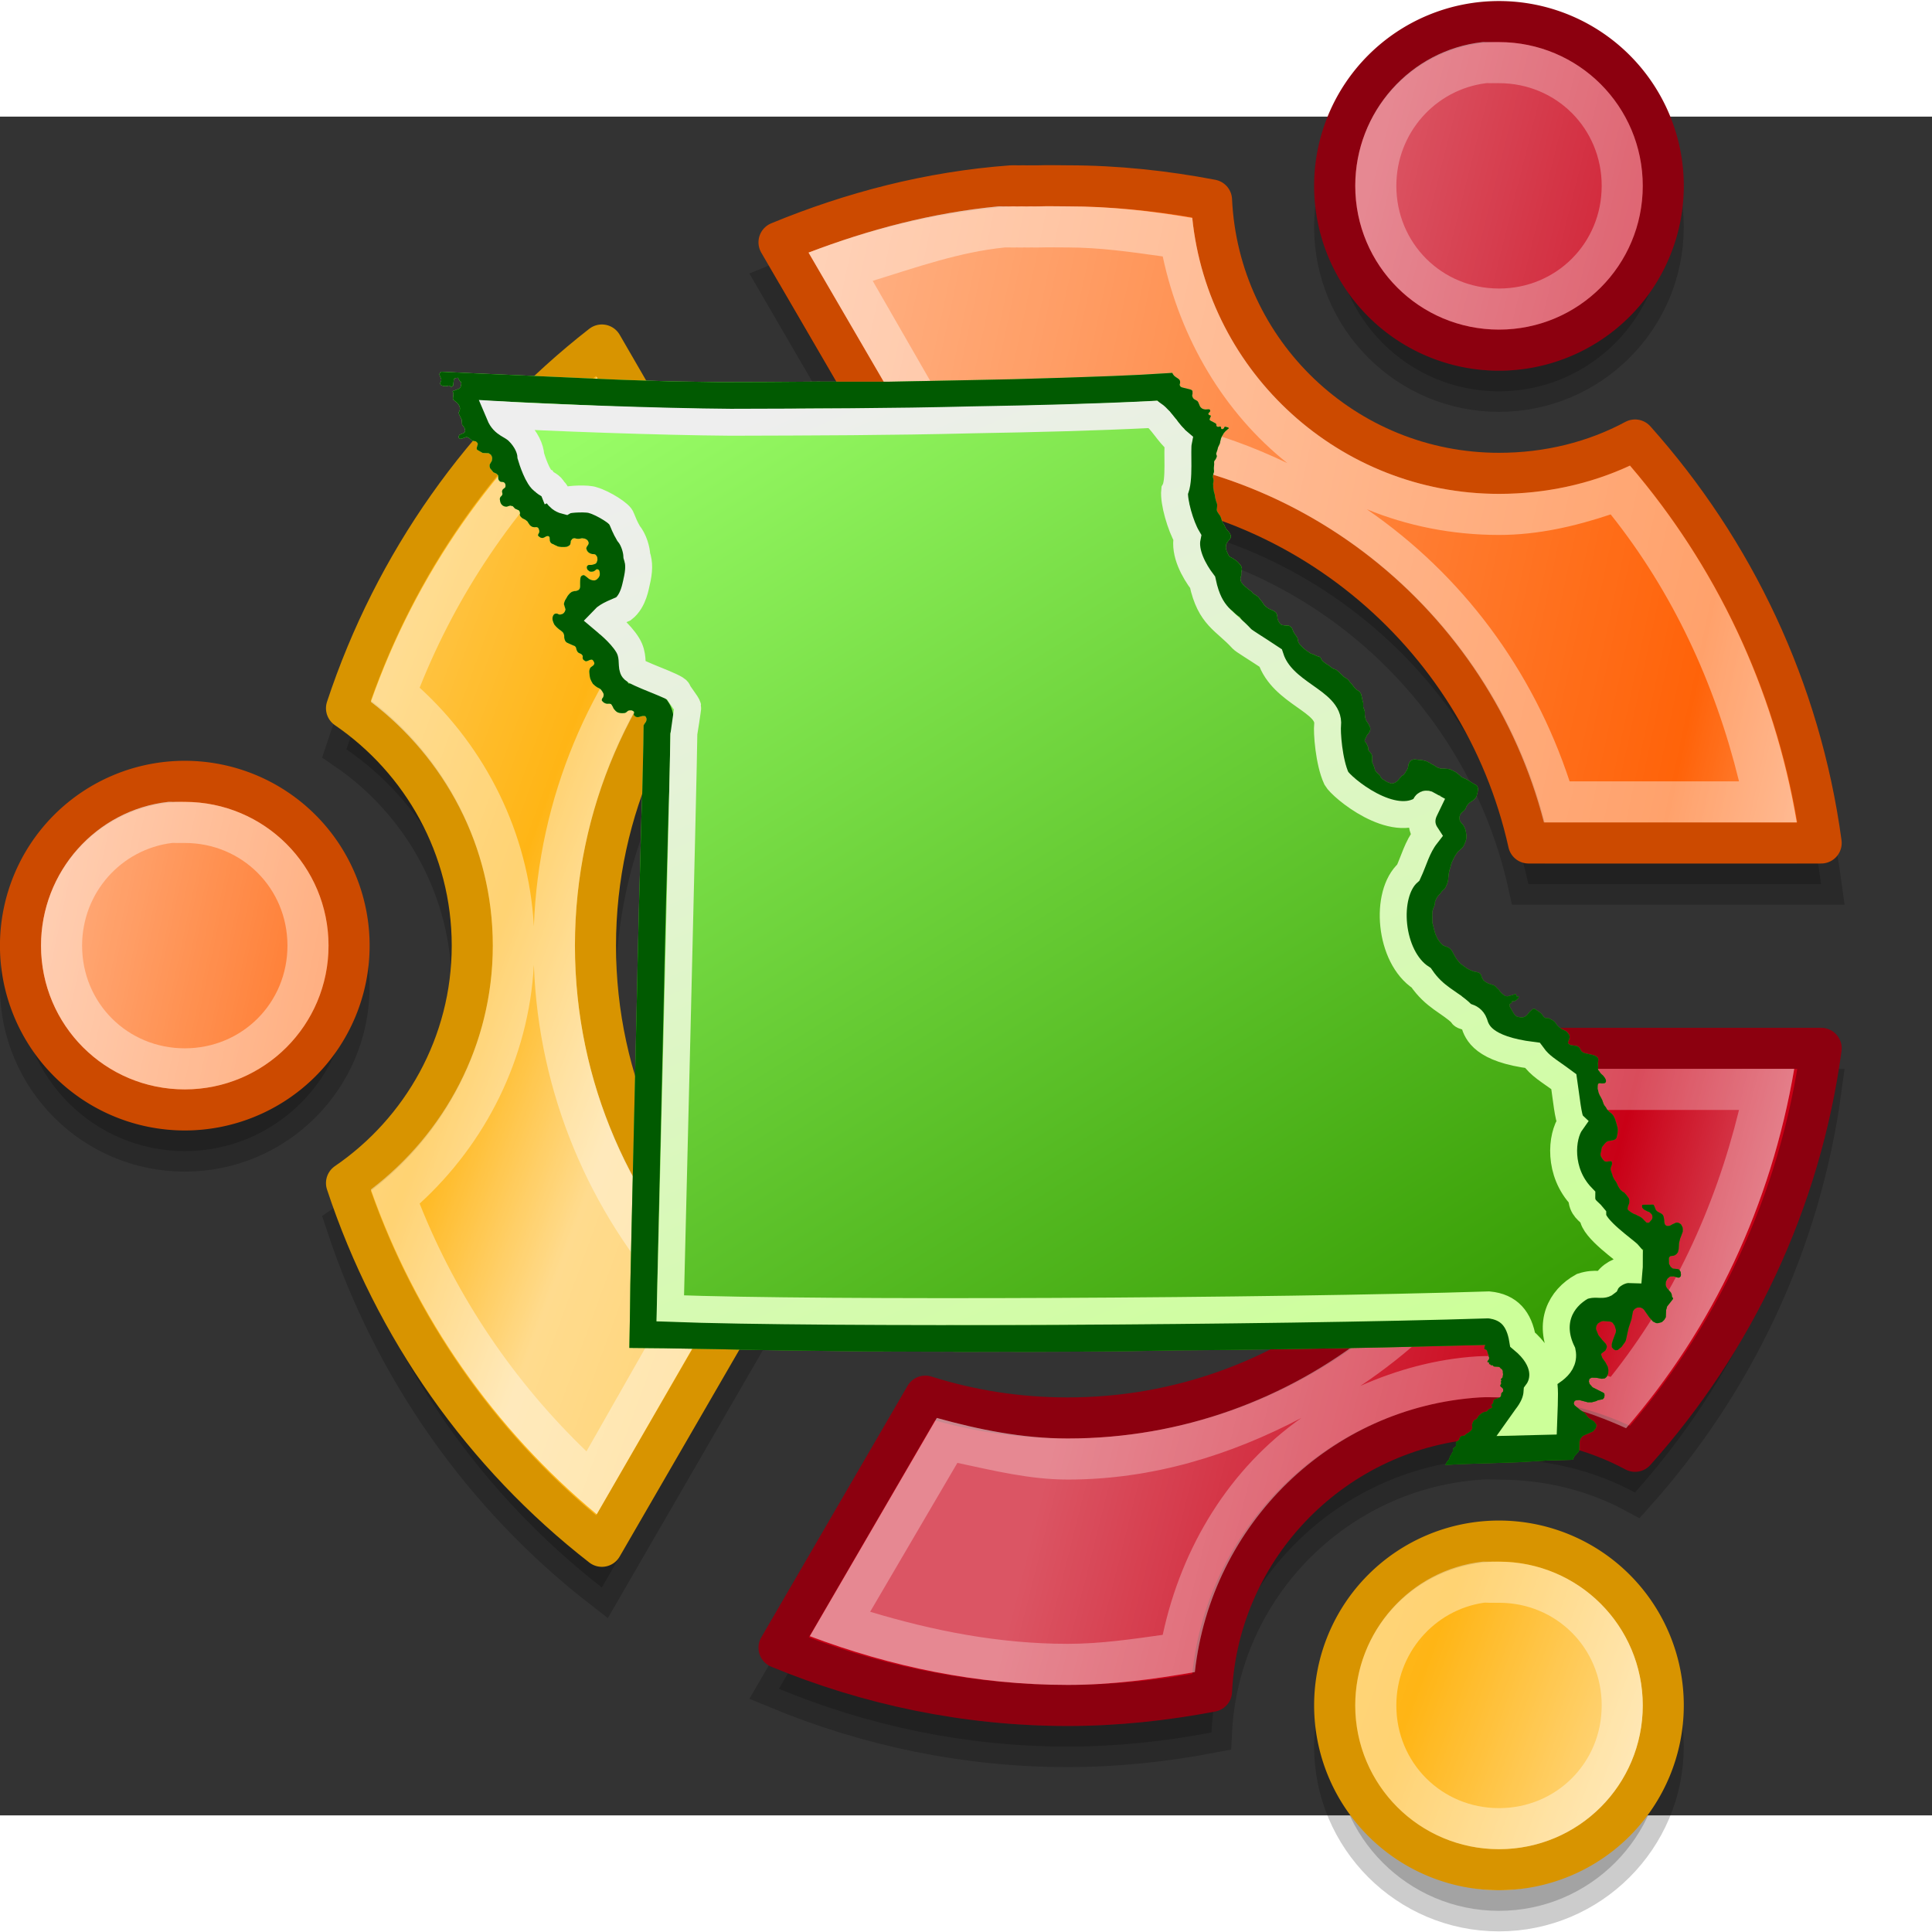
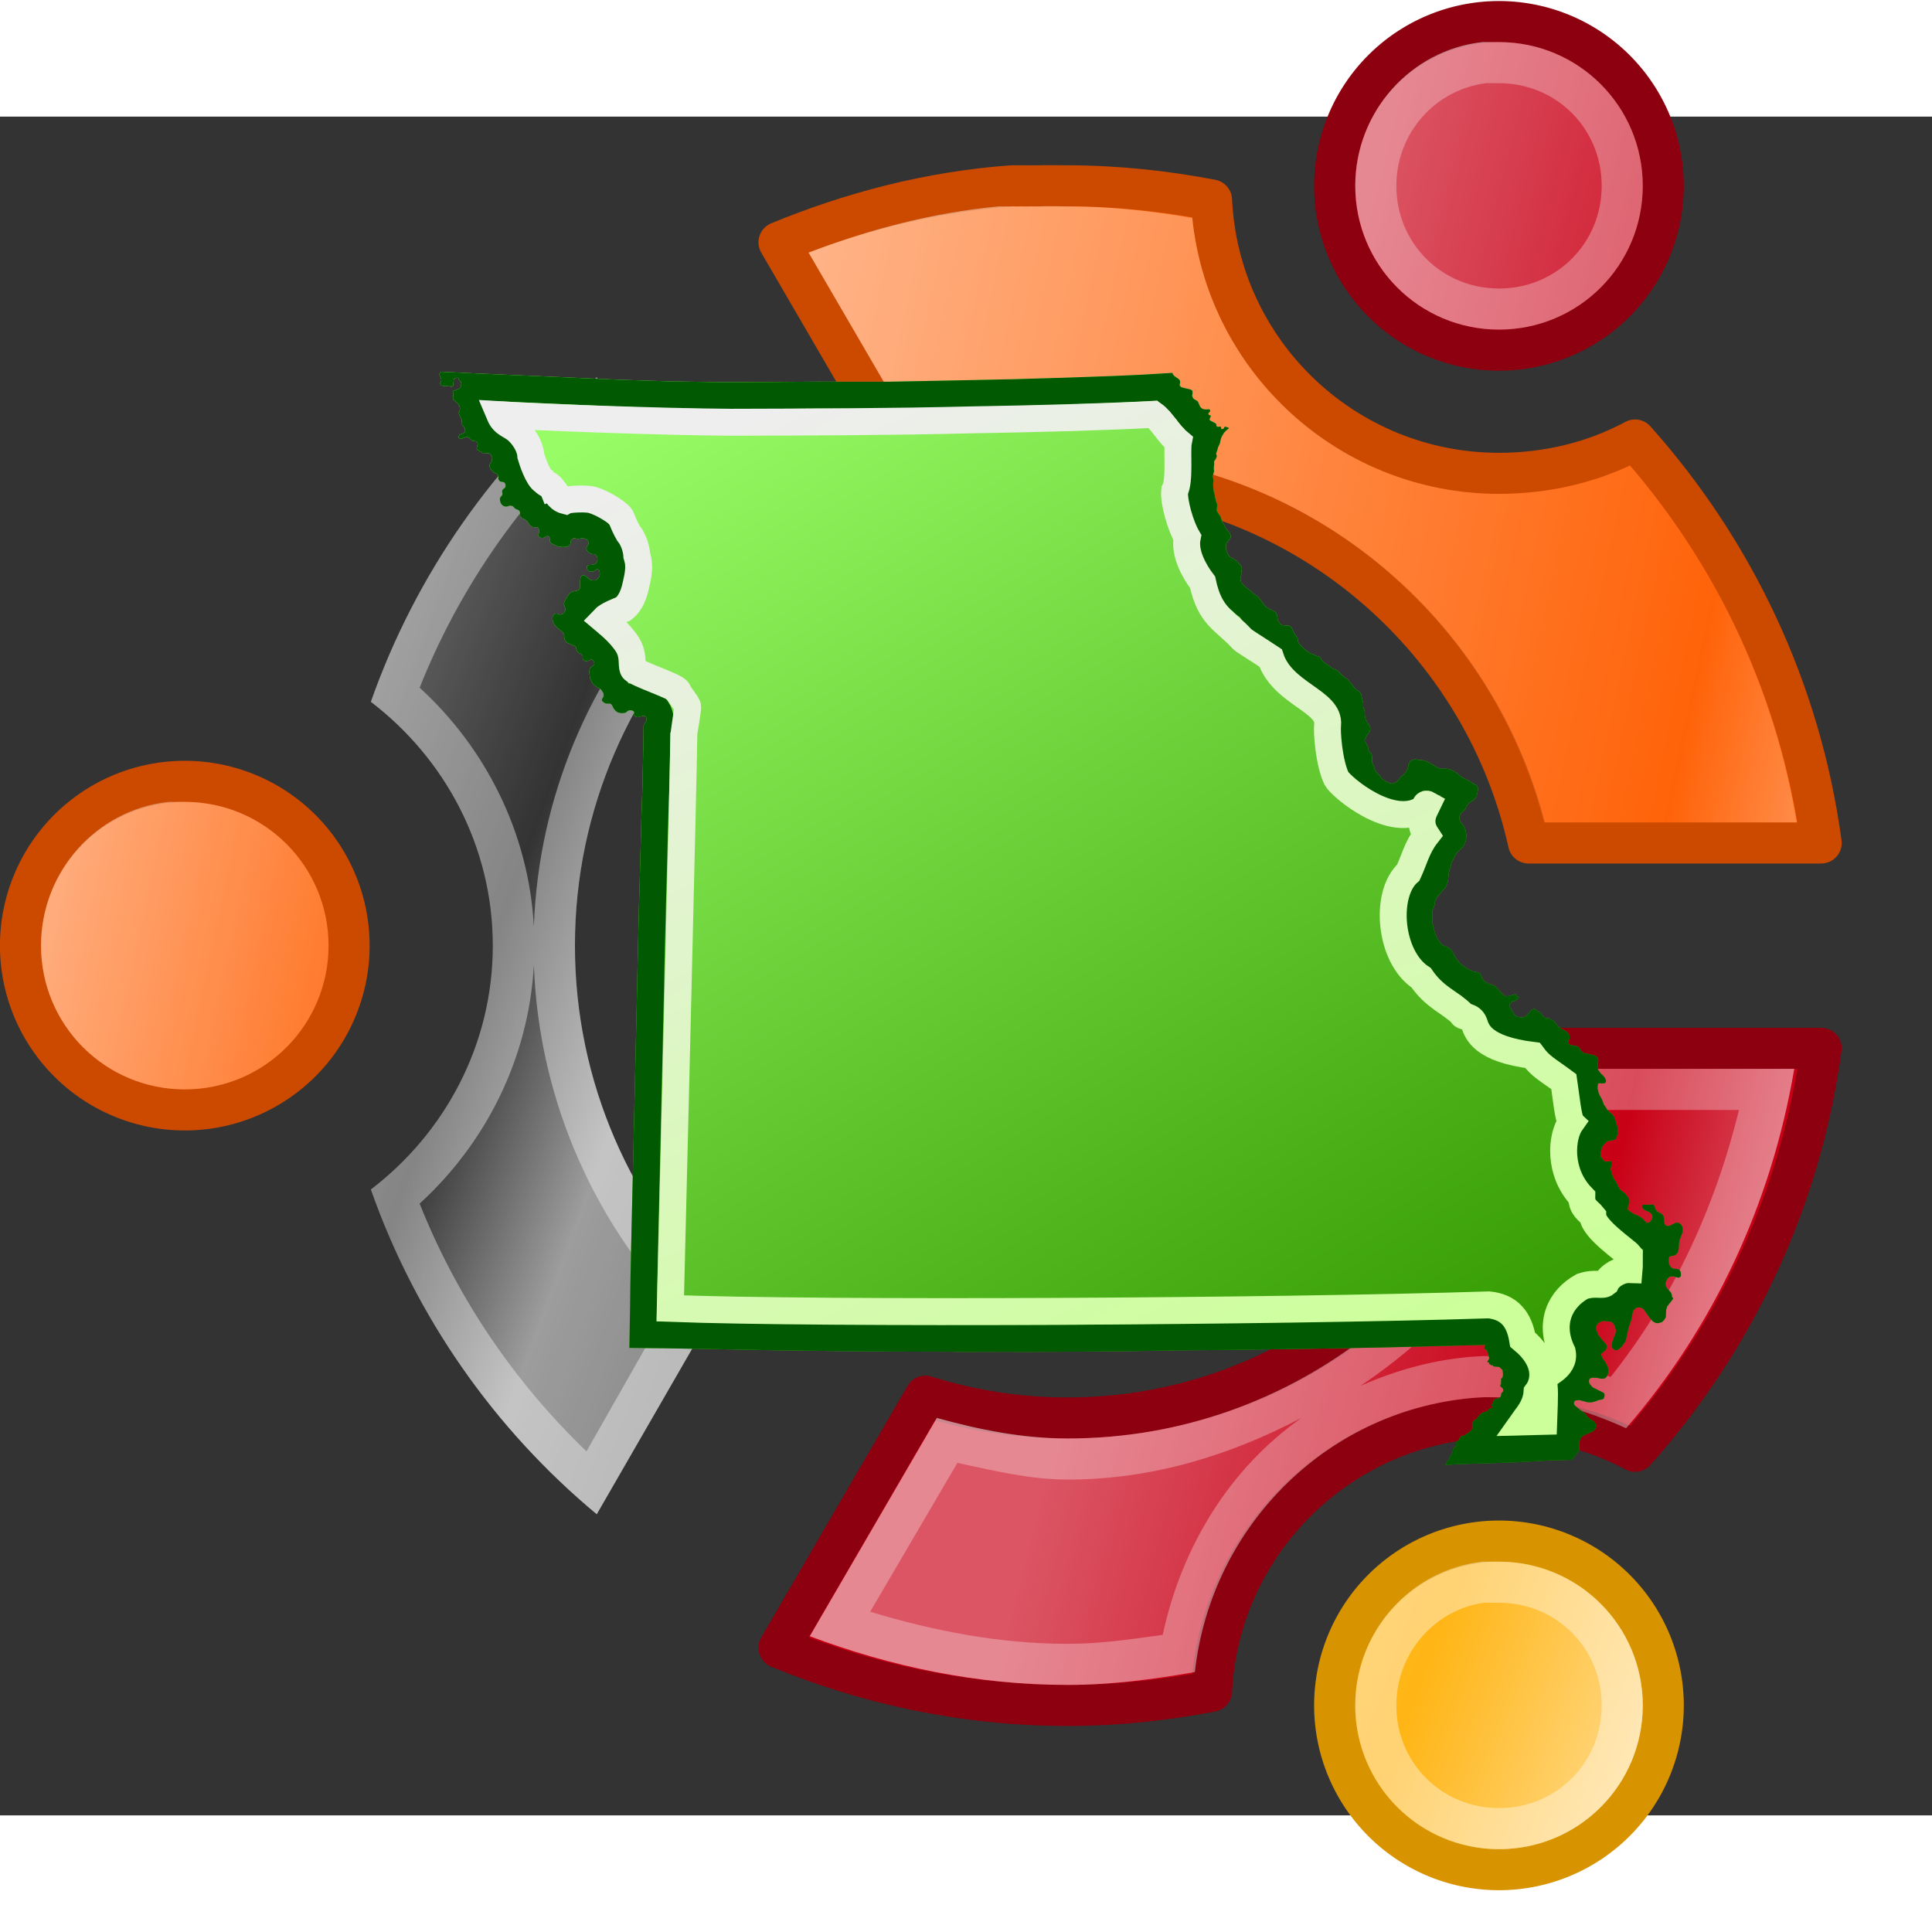
<svg xmlns="http://www.w3.org/2000/svg" xmlns:xlink="http://www.w3.org/1999/xlink" version="1.0" width="48" height="48" viewBox="-25468 -22465 58116 51100" id="svg2">
  <rect x="-25468" y="-22465" width="58116" height="51100" fill="#333333" stroke="none" />
  <defs id="defs129">
    <linearGradient id="linearGradient12037">
      <stop style="stop-color:#ccff99;stop-opacity:1" offset="0" id="stop12039" />
      <stop style="stop-color:#eeeeee;stop-opacity:1" offset="1" id="stop12041" />
    </linearGradient>
    <linearGradient id="linearGradient5217">
      <stop style="stop-color:#339900;stop-opacity:1" offset="0" id="stop5219" />
      <stop style="stop-color:#98fc66;stop-opacity:1" offset="1" id="stop5221" />
    </linearGradient>
    <linearGradient x1="18102.766" y1="29264.049" x2="-13909.733" y2="-22465" id="linearGradient5223" xlink:href="#linearGradient5217" gradientUnits="userSpaceOnUse" />
    <linearGradient x1="17972.898" y1="29264.049" x2="-13909.733" y2="-22465" id="linearGradient11063" xlink:href="#linearGradient5217" gradientUnits="userSpaceOnUse" />
    <linearGradient x1="12108.212" y1="27661.598" x2="-7937.744" y2="-18845.195" id="linearGradient12043" xlink:href="#linearGradient12037" gradientUnits="userSpaceOnUse" />
    <linearGradient x1="17972.898" y1="29264.049" x2="-13909.733" y2="-22465" id="linearGradient2976" xlink:href="#linearGradient5217" gradientUnits="userSpaceOnUse" />
    <linearGradient id="linearGradient2953">
      <stop style="stop-color:#ccff99;stop-opacity:1" offset="0" id="stop2955" />
      <stop style="stop-color:#eeeeee;stop-opacity:1" offset="1" id="stop2957" />
    </linearGradient>
    <linearGradient id="linearGradient2959">
      <stop style="stop-color:#339900;stop-opacity:1" offset="0" id="stop2961" />
      <stop style="stop-color:#98fc66;stop-opacity:1" offset="1" id="stop2963" />
    </linearGradient>
    <linearGradient x1="17972.898" y1="29264.049" x2="-13909.733" y2="-22465" id="linearGradient2965" xlink:href="#linearGradient5217" gradientUnits="userSpaceOnUse" />
    <linearGradient x1="17972.898" y1="29264.049" x2="-13909.733" y2="-22465" id="linearGradient2967" xlink:href="#linearGradient5217" gradientUnits="userSpaceOnUse" />
    <linearGradient x1="12108.212" y1="27661.598" x2="-7937.744" y2="-18845.195" id="linearGradient2969" xlink:href="#linearGradient12037" gradientUnits="userSpaceOnUse" />
    <linearGradient id="linearGradient2336">
      <stop style="stop-color:#ccff99;stop-opacity:1" offset="0" id="stop2338" />
      <stop style="stop-color:#eeeeee;stop-opacity:1" offset="1" id="stop2340" />
    </linearGradient>
    <linearGradient id="linearGradient2330">
      <stop style="stop-color:#339900;stop-opacity:1" offset="0" id="stop2332" />
      <stop style="stop-color:#98fc66;stop-opacity:1" offset="1" id="stop2334" />
    </linearGradient>
    <linearGradient x1="17972.898" y1="29264.049" x2="-13909.733" y2="-22465" id="linearGradient2328" xlink:href="#linearGradient5217" gradientUnits="userSpaceOnUse" />
    <linearGradient x1="17972.898" y1="29264.049" x2="-13909.733" y2="-22465" id="linearGradient2326" xlink:href="#linearGradient5217" gradientUnits="userSpaceOnUse" />
    <linearGradient x1="12108.212" y1="27661.598" x2="-7937.744" y2="-18845.195" id="linearGradient2324" xlink:href="#linearGradient12037" gradientUnits="userSpaceOnUse" />
    <linearGradient x1="31.785" y1="14.883" x2="76.799" y2="26.226" id="linearGradient2229" xlink:href="#linearGradient1334" gradientUnits="userSpaceOnUse" />
    <linearGradient x1="1.045" y1="22.383" x2="45.431" y2="31.877" id="linearGradient2227" xlink:href="#linearGradient1334" gradientUnits="userSpaceOnUse" />
    <linearGradient x1="3.52" y1="16.549" x2="45.431" y2="31.877" id="linearGradient1340" xlink:href="#linearGradient1334" gradientUnits="userSpaceOnUse" />
    <linearGradient id="linearGradient1334">
      <stop style="stop-color:#ffffff;stop-opacity:1" offset="0" id="stop1336" />
      <stop style="stop-color:#ffffff;stop-opacity:0" offset="0.25" id="stop1346" />
      <stop style="stop-color:#ffffff;stop-opacity:1" offset="0.345" id="stop1342" />
      <stop style="stop-color:#ffffff;stop-opacity:0" offset="0.863" id="stop1344" />
      <stop style="stop-color:#ffffff;stop-opacity:1" offset="1" id="stop1338" />
    </linearGradient>
    <linearGradient x1="17972.898" y1="29264.049" x2="-13909.733" y2="-22465" id="linearGradient2500" xlink:href="#linearGradient5217" gradientUnits="userSpaceOnUse" />
    <linearGradient x1="12108.212" y1="27661.598" x2="-7937.744" y2="-18845.195" id="linearGradient2502" xlink:href="#linearGradient12037" gradientUnits="userSpaceOnUse" />
  </defs>
  <clipPath id="state_clip_path">
    <g id="state_outline">
      <path d="M 11434,-19825 L 11377,-19778 L 11319,-19726 L 11274,-19689 L 11234,-19642 L 11200,-19606 L 11168,-19551 L 11147,-19513 L 11112,-19460 L 11079,-19390 L 11056,-19324 L 11041,-19263 L 11031,-19218 L 11015,-19137 L 11000,-19092 L 10975,-19036 L 10955,-18998 L 10939,-18966 L 10922,-18926 L 10908,-18870 L 10890,-18799 L 10870,-18744 L 10868,-18739 L 10853,-18692 L 10838,-18643 L 10841,-18601 L 10853,-18573 L 10864,-18537 L 10864,-18507 L 10859,-18477 L 10838,-18437 L 10818,-18386 L 10808,-18371 L 10779,-18332 L 10754,-18300 L 10739,-18255 L 10741,-18219 L 10742,-18169 L 10742,-18119 L 10737,-18074 L 10732,-18028 L 10727,-17973 L 10727,-17908 L 10733,-17872 L 10733,-17842 L 10735,-17811 L 10733,-17782 L 10723,-17746 L 10708,-17711 L 10703,-17661 L 10686,-17613 L 10682,-17570 L 10689,-17517 L 10703,-17459 L 10714,-17414 L 10715,-17362 L 10709,-17313 L 10699,-17261 L 10694,-17223 L 10699,-17162 L 10699,-17117 L 10700,-17051 L 10715,-16966 L 10734,-16844 L 10767,-16740 L 10782,-16639 L 10804,-16523 L 10837,-16404 L 10863,-16334 L 10877,-16287 L 10882,-16231 L 10882,-16186 L 10877,-16138 L 10874,-16083 L 10867,-16045 L 10867,-16000 L 10873,-15962 L 10883,-15939 L 10901,-15907 L 10955,-15824 L 11027,-15724 L 11058,-15648 L 11084,-15573 L 11110,-15478 L 11141,-15407 L 11187,-15348 L 11226,-15279 L 11253,-15214 L 11290,-15140 L 11352,-15060 L 11364,-15048 L 11450,-14950 L 11486,-14889 L 11508,-14840 L 11520,-14790 L 11521,-14750 L 11518,-14715 L 11493,-14669 L 11469,-14633 L 11441,-14602 L 11415,-14567 L 11379,-14527 L 11376,-14523 L 11339,-14476 L 11308,-14411 L 11298,-14355 L 11293,-14300 L 11288,-14229 L 11299,-14179 L 11309,-14129 L 11340,-14048 L 11375,-13974 L 11407,-13902 L 11449,-13842 L 11485,-13812 L 11532,-13785 L 11603,-13751 L 11680,-13697 L 11729,-13664 L 11787,-13626 L 11850,-13567 L 11932,-13476 L 11974,-13431 L 12004,-13376 L 12023,-13332 L 12035,-13282 L 12037,-13227 L 12030,-13180 L 12015,-13130 L 12010,-13089 L 12008,-13054 L 12009,-13009 L 12010,-12974 L 12009,-12959 L 12006,-12933 L 11993,-12898 L 11979,-12857 L 11970,-12806 L 11975,-12762 L 11981,-12717 L 11995,-12668 L 12007,-12621 L 12045,-12582 L 12093,-12518 L 12145,-12470 L 12192,-12420 L 12242,-12383 L 12274,-12355 L 12332,-12305 L 12405,-12252 L 12475,-12200 L 12506,-12170 L 12516,-12160 L 12538,-12126 L 12567,-12095 L 12605,-12069 L 12654,-12044 L 12717,-12001 L 12798,-11944 L 12834,-11899 L 12868,-11853 L 12904,-11801 L 12936,-11767 L 12973,-11723 L 12999,-11683 L 13027,-11639 L 13056,-11598 L 13087,-11556 L 13133,-11508 L 13179,-11468 L 13227,-11436 L 13282,-11396 L 13329,-11373 L 13371,-11354 L 13418,-11336 L 13472,-11313 L 13529,-11283 L 13565,-11258 L 13600,-11234 L 13616,-11221 L 13628,-11212 L 13647,-11177 L 13668,-11137 L 13683,-11088 L 13690,-11038 L 13697,-10998 L 13699,-10946 L 13705,-10922 L 13715,-10896 L 13735,-10825 L 13778,-10749 L 13818,-10700 L 13869,-10650 L 13926,-10623 L 14013,-10611 L 14018,-10610 L 14147,-10600 L 14218,-10601 L 14280,-10571 L 14331,-10531 L 14377,-10482 L 14394,-10443 L 14445,-10315 L 14496,-10224 L 14548,-10151 L 14589,-10094 L 14624,-10043 L 14641,-10003 L 14651,-9953 L 14657,-9898 L 14666,-9858 L 14683,-9813 L 14705,-9774 L 14732,-9734 L 14785,-9682 L 14842,-9617 L 14908,-9549 L 15012,-9466 L 15089,-9401 L 15144,-9375 L 15192,-9336 L 15245,-9304 L 15284,-9286 L 15328,-9272 L 15365,-9263 L 15391,-9249 L 15428,-9231 L 15474,-9211 L 15510,-9191 L 15542,-9178 L 15603,-9156 L 15649,-9147 L 15688,-9123 L 15716,-9102 L 15731,-9071 L 15742,-9044 L 15747,-9031 L 15767,-8996 L 15791,-8970 L 15823,-8936 L 15870,-8893 L 15952,-8831 L 16009,-8791 L 16062,-8765 L 16128,-8715 L 16181,-8672 L 16230,-8636 L 16292,-8595 L 16333,-8576 L 16375,-8562 L 16379,-8561 L 16416,-8549 L 16456,-8526 L 16481,-8504 L 16533,-8461 L 16569,-8429 L 16601,-8404 L 16649,-8356 L 16691,-8317 L 16729,-8278 L 16782,-8225 L 16832,-8185 L 16866,-8167 L 16897,-8148 L 16929,-8125 L 16986,-8085 L 16998,-8071 L 17030,-8037 L 17084,-7964 L 17156,-7884 L 17207,-7821 L 17232,-7787 L 17250,-7763 L 17305,-7694 L 17357,-7635 L 17388,-7614 L 17404,-7602 L 17439,-7578 L 17495,-7543 L 17531,-7513 L 17557,-7493 L 17578,-7453 L 17609,-7398 L 17624,-7348 L 17630,-7307 L 17648,-7243 L 17658,-7187 L 17661,-7172 L 17667,-7148 L 17674,-7097 L 17691,-7053 L 17703,-7008 L 17713,-6960 L 17708,-6905 L 17708,-6852 L 17710,-6797 L 17722,-6752 L 17744,-6702 L 17761,-6657 L 17775,-6606 L 17786,-6552 L 17781,-6483 L 17786,-6417 L 17792,-6347 L 17807,-6286 L 17823,-6221 L 17840,-6177 L 17878,-6113 L 17911,-6065 L 17942,-6020 L 17973,-5965 L 17998,-5910 L 18026,-5861 L 18035,-5819 L 18038,-5791 L 18040,-5741 L 18025,-5693 L 18008,-5644 L 17984,-5603 L 17954,-5561 L 17928,-5527 L 17895,-5494 L 17881,-5468 L 17866,-5432 L 17842,-5386 L 17814,-5325 L 17795,-5280 L 17780,-5250 L 17775,-5209 L 17791,-5174 L 17820,-5139 L 17842,-5109 L 17864,-5075 L 17880,-5040 L 17920,-4951 L 17940,-4903 L 17945,-4853 L 17946,-4812 L 17951,-4777 L 17973,-4736 L 18008,-4702 L 18037,-4673 L 18053,-4648 L 18085,-4612 L 18114,-4545 L 18126,-4490 L 18126,-4431 L 18127,-4360 L 18123,-4278 L 18132,-4229 L 18132,-4189 L 18168,-4124 L 18194,-4058 L 18215,-3999 L 18232,-3950 L 18246,-3898 L 18257,-3852 L 18284,-3805 L 18303,-3772 L 18332,-3747 L 18349,-3722 L 18385,-3693 L 18417,-3664 L 18451,-3636 L 18470,-3610 L 18493,-3587 L 18509,-3546 L 18524,-3516 L 18563,-3463 L 18602,-3426 L 18663,-3391 L 18725,-3351 L 18815,-3295 L 18884,-3266 L 18935,-3249 L 18992,-3226 L 19038,-3216 L 19095,-3227 L 19155,-3242 L 19207,-3262 L 19264,-3303 L 19301,-3332 L 19341,-3374 L 19386,-3424 L 19427,-3475 L 19479,-3530 L 19518,-3577 L 19570,-3606 L 19606,-3631 L 19628,-3661 L 19677,-3723 L 19703,-3778 L 19754,-3853 L 19793,-3929 L 19807,-3980 L 19810,-4020 L 19819,-4071 L 19830,-4126 L 19847,-4157 L 19849,-4162 L 19876,-4211 L 19907,-4262 L 19945,-4292 L 19990,-4318 L 20035,-4333 L 20081,-4344 L 20096,-4348 L 20121,-4345 L 20142,-4343 L 20189,-4340 L 20230,-4332 L 20281,-4324 L 20353,-4319 L 20447,-4314 L 20517,-4299 L 20584,-4280 L 20661,-4260 L 20732,-4224 L 20815,-4185 L 20884,-4138 L 20995,-4080 L 21067,-4034 L 21128,-3995 L 21183,-3962 L 21257,-3940 L 21319,-3918 L 21380,-3909 L 21431,-3911 L 21472,-3912 L 21477,-3912 L 21539,-3910 L 21585,-3906 L 21590,-3906 L 21657,-3902 L 21729,-3891 L 21776,-3878 L 21833,-3849 L 21878,-3832 L 21929,-3802 L 22037,-3746 L 22101,-3698 L 22164,-3645 L 22217,-3602 L 22263,-3562 L 22304,-3522 L 22365,-3490 L 22407,-3472 L 22448,-3452 L 22500,-3430 L 22546,-3407 L 22597,-3377 L 22657,-3345 L 22762,-3277 L 22851,-3221 L 22942,-3167 L 22988,-3145 L 23024,-3117 L 23045,-3077 L 23065,-3027 L 23076,-2977 L 23072,-2926 L 23066,-2871 L 23051,-2795 L 23030,-2725 L 23020,-2669 L 23000,-2619 L 22997,-2612 L 22976,-2572 L 22972,-2565 L 22933,-2518 L 22844,-2430 L 22770,-2386 L 22713,-2345 L 22673,-2321 L 22642,-2290 L 22614,-2260 L 22592,-2234 L 22584,-2224 L 22581,-2219 L 22560,-2188 L 22530,-2144 L 22514,-2104 L 22499,-2063 L 22484,-2028 L 22453,-1988 L 22424,-1957 L 22399,-1936 L 22365,-1904 L 22340,-1883 L 22305,-1851 L 22279,-1821 L 22259,-1790 L 22233,-1740 L 22213,-1680 L 22208,-1614 L 22213,-1554 L 22219,-1503 L 22250,-1438 L 22276,-1398 L 22307,-1358 L 22339,-1324 L 22382,-1275 L 22415,-1222 L 22453,-1147 L 22482,-1067 L 22499,-1003 L 22502,-988 L 22513,-916 L 22531,-827 L 22529,-737 L 22529,-674 L 22519,-609 L 22505,-560 L 22486,-494 L 22458,-432 L 22423,-342 L 22372,-258 L 22317,-196 L 22208,-99 L 22143,-43 L 22106,2 L 22075,50 L 22046,89 L 21997,168 L 21958,240 L 21932,289 L 21907,350 L 21858,446 L 21857,451 L 21834,516 L 21815,572 L 21812,583 L 21800,632 L 21771,740 L 21743,822 L 21730,888 L 21716,943 L 21704,1024 L 21696,1105 L 21688,1176 L 21674,1312 L 21649,1413 L 21623,1488 L 21584,1572 L 21551,1649 L 21497,1716 L 21455,1756 L 21412,1790 L 21373,1837 L 21312,1922 L 21250,1982 L 21206,2034 L 21169,2084 L 21142,2132 L 21108,2193 L 21085,2255 L 21061,2311 L 21062,2366 L 21052,2421 L 21037,2482 L 21021,2532 L 20996,2588 L 20976,2643 L 20955,2704 L 20943,2753 L 20935,2809 L 20937,2859 L 20934,2929 L 20936,2980 L 20938,3045 L 20938,3191 L 20942,3302 L 20971,3401 L 20990,3476 L 21008,3556 L 21026,3626 L 21046,3695 L 21066,3770 L 21102,3870 L 21140,3944 L 21164,4006 L 21206,4073 L 21242,4127 L 21278,4172 L 21313,4215 L 21351,4264 L 21415,4327 L 21448,4352 L 21493,4370 L 21530,4389 L 21586,4407 L 21638,4427 L 21696,4454 L 21754,4492 L 21797,4532 L 21840,4584 L 21872,4634 L 21905,4697 L 21941,4763 L 22009,4881 L 22061,4966 L 22071,4983 L 22075,4988 L 22158,5099 L 22241,5190 L 22302,5239 L 22384,5299 L 22465,5359 L 22472,5364 L 22583,5439 L 22672,5484 L 22739,5514 L 22821,5549 L 22883,5569 L 22999,5591 L 23062,5609 L 23119,5633 L 23166,5656 L 23203,5705 L 23227,5754 L 23242,5809 L 23258,5854 L 23288,5913 L 23331,5982 L 23395,6035 L 23489,6095 L 23594,6144 L 23677,6166 L 23772,6199 L 23833,6221 L 23880,6260 L 23916,6294 L 23960,6343 L 23987,6367 L 24034,6410 L 24070,6450 L 24099,6499 L 24142,6548 L 24211,6616 L 24263,6651 L 24317,6695 L 24354,6717 L 24463,6728 L 24709,6661 L 24834,6609 L 24883,6736 L 24973,6726 L 24974,6793 L 24901,6877 L 24787,6952 L 24668,6951 L 24650,7027 L 24544,7101 L 24557,7210 L 24668,7398 L 24684,7428 L 24730,7504 L 24782,7589 L 24837,7641 L 24891,7675 L 24972,7694 L 25064,7714 L 25133,7716 L 25219,7698 L 25270,7676 L 25336,7632 L 25382,7587 L 25423,7536 L 25464,7486 L 25504,7435 L 25553,7400 L 25586,7369 L 25627,7334 L 25653,7320 L 25684,7313 L 25720,7313 L 25761,7338 L 25798,7366 L 25908,7442 L 25976,7485 L 26008,7514 L 26043,7548 L 26064,7574 L 26067,7578 L 26105,7634 L 26127,7666 L 26157,7699 L 26182,7724 L 26208,7739 L 26247,7743 L 26280,7744 L 26340,7744 L 26398,7763 L 26465,7795 L 26511,7823 L 26547,7838 L 26585,7862 L 26633,7900 L 26681,7948 L 26727,8019 L 26788,8096 L 26876,8179 L 26947,8232 L 27031,8279 L 27088,8307 L 27174,8349 L 27193,8362 L 27210,8374 L 27257,8422 L 27300,8481 L 27338,8540 L 27355,8585 L 27355,8635 L 27350,8685 L 27329,8746 L 27304,8806 L 27287,8854 L 27278,8895 L 27295,8934 L 27320,8962 L 27361,8987 L 27402,9009 L 27406,9010 L 27443,9017 L 27483,9018 L 27556,9030 L 27622,9039 L 27684,9051 L 27736,9076 L 27773,9099 L 27808,9126 L 27833,9166 L 27865,9211 L 27881,9256 L 27893,9281 L 27924,9310 L 27958,9336 L 27962,9338 L 28003,9362 L 28076,9390 L 28164,9407 L 28252,9429 L 28363,9451 L 28449,9473 L 28522,9494 L 28526,9496 L 28589,9528 L 28630,9560 L 28674,9606 L 28691,9641 L 28697,9680 L 28699,9721 L 28689,9751 L 28686,9787 L 28677,9877 L 28682,9933 L 28682,9973 L 28687,10038 L 28688,10079 L 28683,10109 L 28683,10134 L 28688,10164 L 28708,10194 L 28726,10213 L 28742,10233 L 28753,10253 L 28786,10300 L 28839,10360 L 28914,10425 L 28971,10495 L 29012,10555 L 29038,10606 L 29055,10655 L 29056,10700 L 29047,10736 L 29018,10772 L 28987,10787 L 28951,10792 L 28905,10797 L 28849,10798 L 28772,10786 L 28731,10792 L 28726,10794 L 28701,10808 L 28685,10828 L 28674,10864 L 28668,10905 L 28666,10975 L 28666,10981 L 28665,11060 L 28686,11116 L 28706,11221 L 28753,11337 L 28805,11429 L 28835,11487 L 28877,11567 L 28902,11638 L 28927,11707 L 28950,11771 L 28995,11849 L 29044,11906 L 29083,11974 L 29118,12032 L 29171,12081 L 29225,12139 L 29309,12202 L 29357,12251 L 29397,12300 L 29427,12354 L 29479,12461 L 29505,12551 L 29541,12662 L 29567,12767 L 29594,12852 L 29601,12902 L 29608,12972 L 29604,13034 L 29597,13098 L 29589,13169 L 29576,13230 L 29554,13326 L 29533,13371 L 29492,13407 L 29451,13432 L 29379,13453 L 29297,13468 L 29215,13484 L 29154,13494 L 29118,13514 L 29109,13514 L 29082,13529 L 29049,13561 L 29005,13605 L 28975,13644 L 28945,13675 L 28916,13717 L 28867,13777 L 28857,13827 L 28844,13885 L 28831,13956 L 28817,14019 L 28800,14083 L 28802,14133 L 28809,14184 L 28831,14233 L 28864,14285 L 28889,14326 L 28941,14391 L 28987,14434 L 29023,14448 L 29075,14456 L 29121,14455 L 29162,14445 L 29213,14441 L 29228,14440 L 29284,14434 L 29290,14437 L 29316,14453 L 29331,14480 L 29339,14527 L 29336,14578 L 29321,14621 L 29306,14666 L 29291,14706 L 29275,14756 L 29271,14792 L 29273,14832 L 29296,14907 L 29330,15006 L 29359,15091 L 29377,15161 L 29415,15224 L 29446,15290 L 29496,15358 L 29540,15427 L 29580,15505 L 29606,15571 L 29647,15646 L 29683,15701 L 29724,15761 L 29774,15806 L 29812,15842 L 29858,15874 L 29894,15892 L 29920,15912 L 29950,15947 L 29980,15981 L 30018,16025 L 30043,16062 L 30084,16117 L 30118,16164 L 30131,16197 L 30143,16237 L 30146,16283 L 30146,16332 L 30143,16373 L 30136,16414 L 30111,16475 L 30087,16536 L 30074,16602 L 30065,16656 L 30082,16707 L 30122,16746 L 30156,16770 L 30214,16813 L 30276,16851 L 30363,16901 L 30451,16931 L 30507,16964 L 30574,16996 L 30656,17036 L 30718,17076 L 30759,17111 L 30796,17145 L 30833,17189 L 30872,17226 L 30902,17257 L 30940,17296 L 30965,17306 L 30996,17310 L 31041,17311 L 31078,17297 L 31108,17266 L 31147,17219 L 31190,17170 L 31211,17136 L 31220,17104 L 31229,17060 L 31225,17013 L 31215,16958 L 31194,16918 L 31156,16876 L 31117,16838 L 31081,16813 L 31056,16798 L 31019,16790 L 30962,16762 L 30927,16743 L 30871,16718 L 30830,16688 L 30799,16663 L 30766,16625 L 30747,16593 L 30742,16532 L 30747,16492 L 30772,16471 L 31270,16464 L 31302,16503 L 31342,16600 L 31386,16712 L 31440,16771 L 31497,16808 L 31560,16841 L 31594,16856 L 31639,16884 L 31661,16896 L 31701,16933 L 31719,16956 L 31722,16962 L 31740,17001 L 31750,17031 L 31751,17036 L 31764,17096 L 31777,17176 L 31780,17263 L 31793,17337 L 31816,17398 L 31857,17438 L 31899,17458 L 31936,17463 L 32006,17458 L 32069,17438 L 32114,17412 L 32174,17379 L 32268,17336 L 32339,17305 L 32407,17304 L 32487,17334 L 32563,17388 L 32625,17504 L 32635,17524 L 32648,17624 L 32643,17692 L 32643,17731 L 32641,17736 L 32607,17828 L 32582,17893 L 32554,17971 L 32524,18043 L 32490,18176 L 32470,18271 L 32465,18352 L 32453,18548 L 32435,18619 L 32417,18692 L 32351,18773 L 32346,18777 L 32284,18823 L 32215,18851 L 32153,18859 L 32061,18871 L 32004,18931 L 31995,18993 L 32001,19229 L 32079,19374 L 32126,19411 L 32178,19453 L 32360,19471 L 32406,19475 L 32458,19490 L 32488,19520 L 32496,19531 L 32512,19557 L 32545,19611 L 32561,19743 L 32551,19806 L 32498,19867 L 32427,19878 L 32376,19863 L 32314,19844 L 32228,19818 L 32220,19817 L 32166,19818 L 32074,19819 L 32022,19844 L 31927,19926 L 31908,19963 L 31881,20017 L 31855,20068 L 31850,20137 L 31845,20200 L 31864,20293 L 31916,20378 L 31990,20462 L 32090,20575 L 32128,20663 L 32135,20720 L 32142,20773 L 32187,20830 L 32189,20870 L 32172,20893 L 32129,20948 L 32086,21005 L 32078,21015 L 32045,21056 L 31993,21122 L 31924,21208 L 31914,21220 L 31899,21275 L 31869,21383 L 31866,21395 L 31863,21461 L 31858,21566 L 31852,21708 L 31851,21729 L 31814,21790 L 31778,21851 L 31686,21938 L 31667,21955 L 31606,21972 L 31535,21991 L 31481,22005 L 31403,22001 L 31341,21970 L 31254,21927 L 31079,21728 L 31003,21619 L 30938,21526 L 30890,21457 L 30836,21379 L 30786,21331 L 30733,21299 L 30713,21289 L 30667,21274 L 30600,21270 L 30502,21280 L 30453,21309 L 30391,21346 L 30322,21440 L 30316,21448 L 30295,21562 L 30289,21597 L 30270,21698 L 30247,21822 L 30207,21941 L 30169,22056 L 30139,22147 L 30114,22221 L 30081,22368 L 30034,22581 L 30030,22601 L 29988,22791 L 29954,22876 L 29903,22946 L 29846,23025 L 29781,23115 L 29601,23260 L 29558,23265 L 29509,23271 L 29455,23248 L 29419,23232 L 29405,23216 L 29329,23127 L 29329,23042 L 29328,22976 L 29347,22911 L 29381,22792 L 29458,22591 L 29492,22499 L 29514,22444 L 29518,22402 L 29525,22329 L 29463,22124 L 29410,22047 L 29366,21983 L 29311,21949 L 29247,21929 L 29176,21923 L 29093,21917 L 29042,21913 L 28980,21908 L 28921,21903 L 28869,21916 L 28806,21935 L 28802,21938 L 28678,22018 L 28609,22124 L 28591,22220 L 28588,22238 L 28597,22305 L 28623,22370 L 28651,22439 L 28700,22561 L 28789,22674 L 28858,22759 L 28893,22804 L 28950,22865 L 29010,22931 L 29051,22976 L 29089,23063 L 29094,23074 L 29096,23124 L 29080,23168 L 29058,23227 L 29017,23291 L 28931,23355 L 28923,23362 L 28850,23416 L 28847,23422 L 28828,23461 L 28836,23496 L 28878,23614 L 28881,23624 L 28966,23745 L 29030,23835 L 29086,23941 L 29138,24039 L 29169,24194 L 29160,24351 L 29089,24512 L 29004,24583 L 28864,24604 L 28781,24589 L 28725,24578 L 28609,24557 L 28530,24555 L 28392,24551 L 28303,24594 L 28274,24627 L 28257,24733 L 28289,24843 L 28430,25003 L 28682,25129 L 28827,25202 L 28943,25260 L 28983,25304 L 28989,25400 L 28987,25407 L 28968,25490 L 28908,25560 L 28819,25578 L 28754,25591 L 28680,25606 L 28595,25648 L 28507,25672 L 28393,25703 L 28203,25701 L 28112,25678 L 28091,25672 L 27876,25616 L 27805,25598 L 27791,25599 L 27666,25611 L 27614,25626 L 27573,25672 L 27549,25758 L 27577,25821 L 27586,25841 L 27643,25889 L 27713,25947 L 27843,26055 L 27960,26136 L 28010,26171 L 28059,26206 L 28100,26257 L 28140,26308 L 28159,26337 L 28183,26366 L 28235,26431 L 28294,26469 L 28413,26547 L 28499,26604 L 28596,26733 L 28607,26796 L 28590,26860 L 28574,26921 L 28450,27061 L 28386,27090 L 28011,27254 L 27962,27283 L 27929,27321 L 27903,27350 L 27867,27390 L 27816,27540 L 27810,27791 L 27809,27856 L 27807,27920 L 27791,27976 L 27768,28018 L 27737,28052 L 27703,28090 L 27653,28146 L 27582,28223 L 27502,28391 L 27388,28394 L 26359,28420 L 25323,28482 L 24944,28504 L 24236,28529 L 23816,28543 L 22631,28580 L 22350,28592 L 21964,28608 L 21550,28635 L 21564,28599 L 21590,28544 L 21636,28473 L 21692,28407 L 21727,28362 L 21742,28316 L 21752,28276 L 21758,28251 L 21772,28220 L 21793,28195 L 21813,28170 L 21823,28149 L 21833,28114 L 21853,28089 L 21874,28058 L 21894,28028 L 21896,28009 L 21901,27964 L 21899,27937 L 21903,27897 L 21916,27863 L 21944,27831 L 21985,27806 L 22020,27785 L 22041,27755 L 22049,27711 L 22040,27639 L 22049,27591 L 22064,27560 L 22085,27535 L 22110,27515 L 22146,27495 L 22172,27482 L 22192,27461 L 22202,27431 L 22212,27391 L 22233,27348 L 22264,27308 L 22299,27284 L 22330,27277 L 22376,27267 L 22433,27262 L 22474,27237 L 22499,27211 L 22540,27176 L 22575,27156 L 22636,27120 L 22712,27059 L 22761,27014 L 22786,26974 L 22807,26923 L 22808,26872 L 22803,26822 L 22796,26777 L 22802,26731 L 22822,26675 L 22847,26615 L 22878,26559 L 22898,26534 L 22939,26523 L 22985,26498 L 23021,26472 L 23046,26434 L 23076,26386 L 23103,26343 L 23153,26295 L 23160,26289 L 23205,26247 L 23266,26207 L 23323,26176 L 23369,26156 L 23425,26146 L 23471,26136 L 23512,26110 L 23541,26075 L 23566,26035 L 23602,26014 L 23653,25999 L 23689,25983 L 23722,25963 L 23740,25942 L 23745,25912 L 23734,25887 L 23714,25862 L 23703,25842 L 23713,25817 L 23727,25792 L 23749,25776 L 23769,25761 L 23779,25741 L 23789,25705 L 23794,25670 L 23799,25630 L 23814,25604 L 23845,25574 L 23875,25565 L 23906,25550 L 23957,25530 L 23998,25522 L 24029,25502 L 24060,25486 L 24085,25481 L 24101,25474 L 24131,25440 L 24142,25418 L 24156,25380 L 24161,25334 L 24162,25312 L 24166,25284 L 24193,25252 L 24244,25201 L 24252,25168 L 24254,25121 L 24243,25070 L 24205,25027 L 24171,24995 L 24143,24977 L 24122,24952 L 24115,24920 L 24130,24880 L 24147,24851 L 24162,24816 L 24157,24786 L 24145,24764 L 24145,24734 L 24161,24713 L 24171,24688 L 24160,24663 L 24150,24643 L 24150,24615 L 24176,24587 L 24201,24567 L 24222,24542 L 24231,24493 L 24242,24426 L 24247,24386 L 24237,24330 L 24235,24287 L 24235,24246 L 24226,24220 L 24211,24190 L 24193,24161 L 24177,24141 L 24149,24134 L 24131,24116 L 24115,24091 L 24084,24062 L 24043,24047 L 24002,24042 L 23930,24038 L 23848,24033 L 23810,24025 L 23786,23999 L 23761,23974 L 23740,23964 L 23709,23974 L 23694,23969 L 23678,23964 L 23658,23945 L 23646,23930 L 23635,23915 L 23615,23920 L 23601,23925 L 23591,23920 L 23591,23895 L 23596,23870 L 23589,23840 L 23569,23830 L 23553,23835 L 23522,23830 L 23517,23805 L 23522,23774 L 23543,23744 L 23564,23739 L 23574,23719 L 23574,23704 L 23584,23688 L 23594,23663 L 23599,23633 L 23594,23603 L 23578,23573 L 23573,23548 L 23577,23512 L 23563,23477 L 23542,23442 L 23532,23397 L 23521,23367 L 23511,23331 L 23495,23286 L 23470,23251 L 23427,23232 L 23398,23226 L 23372,23201 L 23367,23171 L 23377,23146 L 23382,23110 L 23387,23080 L 23397,23060 L 23408,23045 L 23415,23020 L 22823,23036 L 21069,23079 L 19622,23116 L 18658,23138 L 17799,23155 L 16265,23184 L 14693,23208 L 14340,23213 L 13863,23220 L 12152,23246 L 11819,23250 L 11439,23255 L 9805,23270 L 9039,23275 L 6592,23316 L 5769,23323 L 5485,23325 L 4676,23331 L 4577,23334 L 4517,23333 L 4479,23334 L 4233,23335 L 2135,23344 L 1827,23344 L 1366,23343 L 1317,23342 L 1155,23340 L 1127,23340 L 455,23341 L 299,23341 L 280,23342 L 247,23342 L 135,23343 L -68,23341 L -199,23343 L -258,23343 L -604,23344 L -720,23345 L -937,23345 L -986,23346 L -1104,23344 L -1253,23342 L -1390,23342 L -1489,23337 L -1527,23336 L -1679,23337 L -1779,23338 L -1859,23338 L -1929,23339 L -2010,23339 L -2094,23338 L -2189,23338 L -2282,23337 L -2780,23337 L -2941,23336 L -4649,23330 L -4764,23326 L -4793,23325 L -4916,23326 L -5364,23325 L -5398,23325 L -7326,23303 L -7732,23297 L -9007,23282 L -9137,23281 L -9884,23269 L -10135,23265 L -10220,23264 L -11733,23235 L -12531,23218 L -14470,23186 L -14954,23177 L -16590,23161 L -16571,22029 L -16558,21263 L -16558,21253 L -16545,20187 L -16488,17595 L -16473,16946 L -16401,13840 L -16395,13554 L -16390,13351 L -16326,10532 L -16322,10339 L -16316,10120 L -16224,6093 L -16218,5836 L -16207,5232 L -16133,2178 L -16107,1311 L -16104,1217 L -16027,-1688 L -15990,-2760 L -15985,-2895 L -15937,-5043 L -15936,-5086 L -15926,-5874 L -15925,-5937 L -15896,-5986 L -15877,-6015 L -15862,-6039 L -15829,-6082 L -15799,-6141 L -15795,-6166 L -15785,-6211 L -15787,-6251 L -15796,-6277 L -15811,-6317 L -15832,-6352 L -15862,-6372 L -15883,-6376 L -15903,-6376 L -15954,-6377 L -16001,-6370 L -16042,-6357 L -16084,-6350 L -16119,-6336 L -16184,-6321 L -16240,-6324 L -16283,-6336 L -16314,-6356 L -16350,-6381 L -16373,-6413 L -16387,-6444 L -16385,-6469 L -16374,-6494 L -16366,-6528 L -16370,-6559 L -16383,-6585 L -16437,-6618 L -16478,-6638 L -16508,-6638 L -16544,-6640 L -16617,-6634 L -16654,-6616 L -16699,-6582 L -16729,-6555 L -16781,-6522 L -16845,-6512 L -16923,-6507 L -16996,-6511 L -17058,-6521 L -17126,-6539 L -17181,-6571 L -17225,-6606 L -17268,-6652 L -17306,-6696 L -17340,-6747 L -17361,-6803 L -17390,-6847 L -17408,-6884 L -17433,-6913 L -17451,-6937 L -17484,-6943 L -17536,-6953 L -17582,-6948 L -17643,-6948 L -17705,-6963 L -17776,-6997 L -17823,-7038 L -17873,-7088 L -17880,-7134 L -17850,-7208 L -17817,-7246 L -17797,-7311 L -17793,-7401 L -17828,-7479 L -17865,-7537 L -17911,-7602 L -17983,-7662 L -18096,-7717 L -18189,-7783 L -18297,-7880 L -18371,-8011 L -18420,-8125 L -18446,-8250 L -18453,-8324 L -18457,-8361 L -18462,-8427 L -18462,-8487 L -18451,-8540 L -18438,-8580 L -18420,-8619 L -18406,-8638 L -18371,-8667 L -18329,-8699 L -18296,-8723 L -18263,-8751 L -18242,-8784 L -18227,-8834 L -18235,-8875 L -18258,-8925 L -18285,-8969 L -18320,-9001 L -18361,-9011 L -18392,-9005 L -18443,-8994 L -18494,-8970 L -18533,-8954 L -18586,-8935 L -18643,-8935 L -18671,-8954 L -18679,-8960 L -18711,-8980 L -18751,-9015 L -18771,-9065 L -18776,-9101 L -18771,-9141 L -18770,-9185 L -18797,-9226 L -18837,-9270 L -18874,-9287 L -18912,-9305 L -18957,-9322 L -18982,-9347 L -19010,-9371 L -19034,-9413 L -19059,-9468 L -19070,-9518 L -19080,-9553 L -19094,-9593 L -19116,-9618 L -19147,-9647 L -19208,-9670 L -19278,-9700 L -19433,-9770 L -19516,-9809 L -19561,-9848 L -19590,-9890 L -19614,-9950 L -19630,-10015 L -19635,-10056 L -19635,-10121 L -19648,-10181 L -19666,-10232 L -19694,-10280 L -19738,-10322 L -19800,-10373 L -19866,-10418 L -19943,-10483 L -20016,-10552 L -20068,-10613 L -20097,-10647 L -20144,-10750 L -20180,-10865 L -20185,-10926 L -20180,-10991 L -20166,-11030 L -20147,-11079 L -20114,-11122 L -20076,-11150 L -20047,-11158 L -20001,-11163 L -19960,-11158 L -19918,-11136 L -19883,-11123 L -19827,-11113 L -19780,-11127 L -19719,-11143 L -19680,-11167 L -19648,-11198 L -19617,-11239 L -19596,-11284 L -19583,-11317 L -19576,-11355 L -19586,-11395 L -19596,-11434 L -19614,-11480 L -19626,-11531 L -19648,-11591 L -19647,-11613 L -19645,-11639 L -19628,-11697 L -19595,-11782 L -19531,-11888 L -19480,-11979 L -19430,-12044 L -19364,-12116 L -19283,-12176 L -19204,-12201 L -19147,-12216 L -19095,-12215 L -19055,-12226 L -19012,-12241 L -18968,-12261 L -18932,-12297 L -18914,-12325 L -18895,-12385 L -18891,-12445 L -18892,-12518 L -18892,-12619 L -18888,-12742 L -18878,-12812 L -18864,-12872 L -18841,-12906 L -18809,-12934 L -18780,-12946 L -18728,-12961 L -18692,-12946 L -18651,-12920 L -18574,-12861 L -18477,-12781 L -18385,-12737 L -18309,-12717 L -18230,-12710 L -18186,-12720 L -18128,-12746 L -18077,-12791 L -18026,-12847 L -17995,-12900 L -17976,-12954 L -17972,-13010 L -17975,-13063 L -17985,-13129 L -17998,-13173 L -18032,-13214 L -18077,-13233 L -18117,-13235 L -18155,-13212 L -18185,-13184 L -18236,-13147 L -18288,-13128 L -18361,-13119 L -18442,-13128 L -18492,-13167 L -18521,-13189 L -18539,-13203 L -18565,-13249 L -18575,-13279 L -18580,-13319 L -18575,-13359 L -18560,-13388 L -18533,-13412 L -18506,-13430 L -18454,-13437 L -18418,-13435 L -18370,-13435 L -18320,-13444 L -18273,-13455 L -18221,-13474 L -18191,-13481 L -18171,-13496 L -18135,-13524 L -18112,-13568 L -18099,-13612 L -18084,-13657 L -18083,-13707 L -18088,-13763 L -18089,-13778 L -18099,-13813 L -18120,-13853 L -18144,-13883 L -18173,-13915 L -18197,-13931 L -18248,-13939 L -18325,-13944 L -18370,-13957 L -18411,-13969 L -18441,-13986 L -18485,-14009 L -18520,-14044 L -18558,-14084 L -18576,-14126 L -18592,-14165 L -18606,-14213 L -18593,-14253 L -18576,-14287 L -18552,-14331 L -18525,-14360 L -18507,-14399 L -18495,-14428 L -18492,-14474 L -18501,-14507 L -18528,-14562 L -18557,-14599 L -18624,-14643 L -18681,-14667 L -18742,-14675 L -18793,-14684 L -18850,-14677 L -18896,-14663 L -18948,-14658 L -19005,-14656 L -19055,-14663 L -19076,-14665 L -19132,-14684 L -19193,-14683 L -19257,-14656 L -19301,-14597 L -19330,-14560 L -19331,-14521 L -19337,-14476 L -19347,-14426 L -19357,-14390 L -19398,-14345 L -19463,-14306 L -19521,-14284 L -19618,-14274 L -19762,-14274 L -19850,-14284 L -19891,-14291 L -19946,-14304 L -19996,-14333 L -20039,-14349 L -20091,-14374 L -20126,-14395 L -20156,-14408 L -20198,-14425 L -20231,-14443 L -20269,-14481 L -20290,-14515 L -20306,-14560 L -20311,-14606 L -20311,-14646 L -20316,-14676 L -20320,-14731 L -20342,-14762 L -20388,-14787 L -20434,-14782 L -20477,-14771 L -20521,-14747 L -20568,-14721 L -20634,-14696 L -20692,-14698 L -20752,-14716 L -20797,-14750 L -20834,-14776 L -20860,-14812 L -20858,-14840 L -20846,-14874 L -20828,-14913 L -20809,-14937 L -20804,-14973 L -20799,-15013 L -20804,-15043 L -20812,-15079 L -20830,-15124 L -20850,-15169 L -20881,-15189 L -20938,-15204 L -20984,-15199 L -21045,-15199 L -21102,-15208 L -21143,-15224 L -21194,-15254 L -21245,-15300 L -21274,-15344 L -21307,-15390 L -21348,-15461 L -21402,-15508 L -21451,-15546 L -21518,-15581 L -21590,-15616 L -21639,-15659 L -21687,-15712 L -21713,-15777 L -21700,-15845 L -21713,-15924 L -21754,-15986 L -21933,-16066 L -22040,-16181 L -22162,-16208 L -22233,-16187 L -22318,-16159 L -22389,-16162 L -22439,-16175 L -22502,-16204 L -22570,-16268 L -22605,-16328 L -22628,-16400 L -22638,-16456 L -22647,-16530 L -22630,-16581 L -22613,-16617 L -22578,-16648 L -22548,-16683 L -22530,-16719 L -22522,-16760 L -22530,-16797 L -22540,-16850 L -22539,-16892 L -22526,-16931 L -22502,-16967 L -22480,-16987 L -22432,-17025 L -22399,-17052 L -22385,-17089 L -22379,-17127 L -22381,-17175 L -22389,-17217 L -22408,-17252 L -22430,-17280 L -22474,-17305 L -22517,-17314 L -22556,-17315 L -22619,-17327 L -22678,-17375 L -22716,-17448 L -22724,-17625 L -22796,-17698 L -22945,-17766 L -23097,-17950 L -23122,-18030 L -23121,-18123 L -23017,-18305 L -23002,-18419 L -23013,-18493 L -23061,-18586 L -23169,-18658 L -23446,-18669 L -23623,-18770 L -23698,-18813 L -23719,-18838 L -23726,-18871 L -23724,-18915 L -23674,-19083 L -23691,-19139 L -23764,-19211 L -23932,-19241 L -24070,-19360 L -24167,-19410 L -24231,-19407 L -24468,-19326 L -24522,-19339 L -24569,-19384 L -24571,-19440 L -24534,-19515 L -24330,-19601 L -24288,-19637 L -24263,-19709 L -24297,-19843 L -24410,-19996 L -24427,-20225 L -24549,-20473 L -24567,-20553 L -24525,-20653 L -24514,-20690 L -24508,-20739 L -24510,-20782 L -24528,-20837 L -24547,-20887 L -24579,-20939 L -24636,-21013 L -24693,-21054 L -24815,-21155 L -24837,-21211 L -24828,-21297 L -24816,-21391 L -24814,-21447 L -24830,-21499 L -24855,-21555 L -24530,-21679 L -24478,-21748 L -24444,-21907 L -24471,-22002 L -24523,-22041 L -24600,-22185 L -24730,-22167 L -24792,-22129 L -24829,-21813 L -24928,-21740 L -24939,-21764 L -24973,-21804 L -25042,-21816 L -25083,-21802 L -25174,-21790 L -25271,-21796 L -25365,-21825 L -25418,-21865 L -25437,-21922 L -25384,-22052 L -25380,-22111 L -25468,-22330 L -25459,-22386 L -25385,-22465 L -23759,-22388 L -22072,-22314 L -21488,-22289 L -20627,-22250 L -19233,-22188 L -18209,-22142 L -16942,-22088 L -15804,-22051 L -14648,-22015 L -14448,-22012 L -12426,-21980 L -12380,-21979 L -10599,-21984 L -10097,-21986 L -8567,-21997 L -7790,-22003 L -6688,-22000 L -5504,-21999 L -5216,-21999 L -4428,-22000 L -3207,-22024 L -2803,-22031 L -912,-22069 L 437,-22097 L 1077,-22111 L 1380,-22117 L 3481,-22179 L 3671,-22184 L 4973,-22229 L 5973,-22265 L 6971,-22309 L 7337,-22326 L 8262,-22381 L 8666,-22405 L 8788,-22412 L 8811,-22357 L 8872,-22277 L 8879,-22270 L 8955,-22212 L 9047,-22152 L 9078,-22128 L 9114,-22097 L 9139,-22052 L 9149,-22021 L 9149,-21996 L 9153,-21956 L 9145,-21920 L 9132,-21880 L 9132,-21845 L 9147,-21805 L 9178,-21764 L 9223,-21739 L 9310,-21715 L 9438,-21685 L 9572,-21651 L 9633,-21635 L 9669,-21620 L 9700,-21600 L 9726,-21570 L 9731,-21535 L 9731,-21424 L 9718,-21383 L 9716,-21338 L 9727,-21303 L 9742,-21263 L 9763,-21228 L 9794,-21193 L 9835,-21167 L 9881,-21142 L 9921,-21120 L 9958,-21097 L 9987,-21059 L 10013,-21008 L 10061,-20891 L 10088,-20831 L 10134,-20781 L 10185,-20741 L 10257,-20714 L 10339,-20701 L 10426,-20708 L 10477,-20708 L 10508,-20713 L 10538,-20692 L 10554,-20662 L 10558,-20637 L 10548,-20602 L 10527,-20577 L 10507,-20557 L 10486,-20537 L 10470,-20507 L 10480,-20471 L 10496,-20451 L 10524,-20435 L 10552,-20430 L 10572,-20425 L 10588,-20400 L 10577,-20360 L 10556,-20315 L 10540,-20279 L 10530,-20248 L 10530,-20219 L 10550,-20194 L 10591,-20168 L 10652,-20138 L 10725,-20098 L 10761,-20078 L 10807,-20053 L 10836,-20026 L 10848,-19988 L 10846,-19950 L 10859,-19922 L 10880,-19902 L 10902,-19894 L 10932,-19889 L 10963,-19894 L 10989,-19904 L 11014,-19904 L 11035,-19903 L 11054,-19888 L 11065,-19863 L 11065,-19833 L 11070,-19808 L 11091,-19787 L 11116,-19782 L 11150,-19789 L 11178,-19807 L 11203,-19833 L 11213,-19863 L 11230,-19887 L 11250,-19897 L 11281,-19892 L 11322,-19881 L 11397,-19859 L 11434,-19825 z " id="Missouri" />
    </g>
  </clipPath>
  <g transform="matrix(164.591,0,0,164.591,-25469.301,-4012.349)" style="overflow:visible" id="g2352">
    <g transform="translate(-7.506,-0.938)" style="display:inline" id="layer5">
-       <path d="M 277.941,-121.015 C 262.966,-119.324 251.437,-106.418 251.437,-90.993 C 251.437,-74.42 264.887,-60.97 281.46,-60.97 C 298.032,-60.97 311.482,-74.42 311.482,-90.993 C 311.482,-107.565 298.032,-121.015 281.46,-121.015 C 280.683,-121.015 279.876,-121.073 279.114,-121.015 C 278.751,-120.987 278.301,-121.056 277.941,-121.015 z M 190.22,-90.993 C 176.031,-89.704 162.526,-85.894 149.877,-80.673 L 176.616,-34.701 C 183.477,-36.877 190.682,-38.072 198.195,-38.454 C 199.665,-38.528 201.162,-38.454 202.651,-38.454 C 243.844,-38.454 278.276,-9.524 286.854,29.097 L 340.332,29.097 C 336.533,1.022 324.319,-24.394 306.322,-44.552 C 298.931,-40.581 290.432,-38.454 281.46,-38.454 C 253.289,-38.454 230.216,-60.56 228.921,-88.413 C 220.442,-90.033 211.596,-90.993 202.651,-90.993 C 200.855,-90.993 199.036,-91.06 197.256,-90.993 C 196.677,-90.971 196.192,-91.022 195.614,-90.993 C 195.07,-90.965 194.515,-91.027 193.973,-90.993 C 193.447,-90.96 192.855,-91.032 192.331,-90.993 C 192.272,-90.988 192.155,-90.994 192.096,-90.993 C 191.861,-90.996 191.393,-90.991 191.158,-90.993 C 191.1,-90.991 190.982,-90.998 190.923,-90.993 C 190.698,-90.974 190.445,-91.013 190.22,-90.993 z M 117.509,-61.909 C 95.955,-45.126 79.589,-22.011 70.834,4.469 C 84.663,13.936 93.82,29.848 93.82,47.861 C 93.82,65.873 84.663,81.786 70.834,91.252 C 79.586,117.739 95.947,140.864 117.509,157.63 L 144.248,111.424 C 127.109,95.649 116.337,72.968 116.337,47.861 C 116.337,22.763 127.129,0.112 144.248,-15.702 L 117.509,-61.909 z M 37.763,17.838 C 22.787,19.529 11.258,32.435 11.258,47.861 C 11.258,64.433 24.708,77.883 41.281,77.883 C 57.853,77.883 71.303,64.433 71.303,47.861 C 71.303,31.288 57.853,17.838 41.281,17.838 C 40.504,17.838 39.697,17.78 38.935,17.838 C 38.572,17.866 38.122,17.798 37.763,17.838 z M 286.854,66.625 C 278.276,105.246 243.844,134.175 202.651,134.175 C 193.531,134.175 184.848,132.797 176.616,130.188 L 149.877,176.159 C 166.166,182.884 183.939,186.714 202.651,186.714 C 211.596,186.714 220.442,185.754 228.921,184.134 C 230.227,157.451 251.601,135.861 278.176,134.175 C 279.291,134.104 280.327,134.175 281.46,134.175 C 290.432,134.175 298.931,136.303 306.322,140.273 C 324.319,120.115 336.533,94.7 340.332,66.625 L 286.854,66.625 z M 277.941,156.692 C 262.966,158.383 251.437,171.289 251.437,186.714 C 251.437,203.287 264.887,216.737 281.46,216.737 C 298.032,216.737 311.482,203.287 311.482,186.714 C 311.482,170.142 298.032,156.692 281.46,156.692 C 280.683,156.692 279.876,156.634 279.114,156.692 C 278.751,156.719 278.301,156.651 277.941,156.692 z " style="opacity:0.2;fill:#000000;fill-opacity:1;stroke:#000000;stroke-width:7.506;stroke-miterlimit:4;stroke-dasharray:none;stroke-opacity:1;display:inline" id="path3162" />
-     </g>
+       </g>
    <g transform="translate(-7.506,-0.938)" style="display:inline" id="layer3">
      <g transform="translate(0,-6.567)" id="g11118">
        <path d="M 75.318 46.857 A 33.967 33.967 0 1 1  7.384,46.857 A 33.967 33.967 0 1 1  75.318 46.857 z" transform="matrix(0.884,0,0,0.884,4.732,5.481)" style="fill:#ff6309;fill-opacity:1;stroke:#cc4a00;stroke-width:8.492;stroke-miterlimit:4;stroke-dasharray:none;stroke-opacity:1;display:inline" id="path2313" />
        <path d="M 25.625,5.5 C 23.634,5.647 21.736,6.145 19.969,6.875 L 23.531,13 C 24.445,12.71 25.405,12.551 26.406,12.5 C 26.602,12.49 26.802,12.5 27,12.5 C 32.488,12.5 37.076,16.354 38.219,21.5 L 45.344,21.5 C 44.838,17.759 43.21,14.373 40.812,11.688 C 39.828,12.217 38.695,12.5 37.5,12.5 C 33.747,12.5 30.673,9.555 30.5,5.844 C 29.37,5.628 28.192,5.5 27,5.5 C 26.761,5.5 26.518,5.491 26.281,5.5 C 26.204,5.503 26.139,5.496 26.062,5.5 C 25.99,5.504 25.916,5.496 25.844,5.5 C 25.774,5.504 25.695,5.495 25.625,5.5 z " transform="matrix(7.506,0,0,7.506,0,-133.237)" style="fill:#ff6309;fill-opacity:1;stroke:#cc4a00;stroke-width:1;stroke-linejoin:round;stroke-miterlimit:4;stroke-dasharray:none;stroke-opacity:1;display:inline" id="path2338" />
      </g>
      <g transform="translate(0,-6.567)" id="g11122">
-         <path d="M 15.656,9.375 C 12.784,11.611 10.604,14.691 9.438,18.219 C 11.28,19.48 12.5,21.6 12.5,24 C 12.5,26.4 11.28,28.52 9.438,29.781 C 10.604,33.31 12.783,36.391 15.656,38.625 L 19.219,32.469 C 16.935,30.367 15.5,27.345 15.5,24 C 15.5,20.656 16.938,17.638 19.219,15.531 L 15.656,9.375 z " transform="matrix(7.506,0,0,7.506,0,-133.237)" style="fill:#ffb515;fill-opacity:1;stroke:#d89400;stroke-width:1;stroke-linejoin:round;stroke-miterlimit:4;stroke-dasharray:none;stroke-opacity:1;display:inline" id="path2241" />
        <path d="M 75.318 46.857 A 33.967 33.967 0 1 1  7.384,46.857 A 33.967 33.967 0 1 1  75.318 46.857 z" transform="matrix(0.884,0,0,0.884,244.91,144.334)" style="fill:#ffb515;fill-opacity:1;stroke:#d89400;stroke-width:8.492;stroke-miterlimit:4;stroke-dasharray:none;stroke-opacity:1;display:inline" id="path2317" />
      </g>
      <g transform="translate(0,-6.567)" id="g11114">
        <path d="M 75.318 46.857 A 33.967 33.967 0 1 1  7.384,46.857 A 33.967 33.967 0 1 1  75.318 46.857 z" transform="matrix(0.884,0,0,0.884,244.91,-133.371)" style="fill:#c90016;fill-opacity:1;stroke:#8c000f;stroke-width:8.492;stroke-miterlimit:4;stroke-dasharray:none;stroke-opacity:1;display:inline" id="path2315" />
        <path d="M 38.219,26.5 C 37.076,31.646 32.488,35.5 27,35.5 C 25.785,35.5 24.628,35.316 23.531,34.969 L 19.969,41.094 C 22.139,41.99 24.507,42.5 27,42.5 C 28.192,42.5 29.37,42.372 30.5,42.156 C 30.674,38.601 33.522,35.725 37.062,35.5 C 37.211,35.491 37.349,35.5 37.5,35.5 C 38.695,35.5 39.828,35.783 40.812,36.312 C 43.21,33.627 44.838,30.241 45.344,26.5 L 38.219,26.5 z " transform="matrix(7.506,0,0,7.506,0,-133.237)" style="fill:#c90016;fill-opacity:1;stroke:#8c000f;stroke-width:1;stroke-linejoin:round;stroke-miterlimit:4;stroke-dasharray:none;stroke-opacity:1;display:inline" id="path2334" />
      </g>
    </g>
    <g transform="translate(-7.506,-0.938)" style="display:inline" id="layer1">
      <path d="M 15.531,9.281 C 13.047,11.349 11.126,14.076 10.031,17.188 C 11.823,18.558 13,20.699 13,23.125 C 13,25.551 11.823,27.692 10.031,29.062 C 11.126,32.175 13.046,34.903 15.531,36.969 L 18.594,31.656 C 16.384,29.479 15,26.466 15,23.125 C 15,19.783 16.386,16.775 18.594,14.594 L 15.531,9.281 z M 37.094,38.125 C 35.348,38.322 34,39.821 34,41.625 C 34,43.562 35.563,45.125 37.5,45.125 C 39.437,45.125 41,43.562 41,41.625 C 41,39.688 39.437,38.125 37.5,38.125 C 37.372,38.125 37.268,38.121 37.219,38.125 C 37.176,38.128 37.136,38.12 37.094,38.125 z " transform="matrix(7.506,0,0,7.506,0,-133.237)" style="opacity:0.518;fill:url(#linearGradient1340);fill-opacity:1;stroke:none;stroke-width:22.517;stroke-miterlimit:4;stroke-dasharray:none;stroke-opacity:1;display:inline" id="path1328" />
      <path d="M 25.312,5.125 C 23.702,5.279 22.157,5.689 20.688,6.25 L 23.781,11.562 C 24.622,11.331 25.477,11.171 26.375,11.125 C 26.605,11.113 26.818,11.125 27,11.125 C 32.581,11.125 37.259,14.953 38.594,20.125 L 44.75,20.125 C 44.197,16.838 42.769,13.866 40.688,11.438 C 39.719,11.887 38.629,12.125 37.5,12.125 C 33.627,12.125 30.419,9.181 30.031,5.406 C 29.041,5.236 28.03,5.125 27,5.125 C 26.748,5.125 26.524,5.117 26.312,5.125 C 26.21,5.129 26.13,5.125 26.094,5.125 C 25.967,5.131 25.889,5.124 25.875,5.125 C 25.789,5.13 25.723,5.127 25.688,5.125 C 25.678,5.124 25.656,5.125 25.656,5.125 C 25.586,5.13 25.53,5.126 25.5,5.125 C 25.495,5.125 25.471,5.125 25.469,5.125 C 25.417,5.129 25.364,5.12 25.312,5.125 z M 5.094,19.625 C 3.348,19.822 2,21.321 2,23.125 C 2,25.062 3.563,26.625 5.5,26.625 C 7.437,26.625 9,25.062 9,23.125 C 9,21.188 7.437,19.625 5.5,19.625 C 5.372,19.625 5.268,19.621 5.219,19.625 C 5.176,19.628 5.136,19.62 5.094,19.625 z " transform="matrix(7.506,0,0,7.506,0,-133.237)" style="opacity:0.518;fill:url(#linearGradient2227);fill-opacity:1;stroke:none;stroke-width:3;stroke-linejoin:miter;stroke-miterlimit:4;stroke-dasharray:none;stroke-opacity:1;display:inline" id="path1330" />
      <path d="M 37.094,1.125 C 35.349,1.322 34,2.821 34,4.625 C 34,6.562 35.563,8.125 37.5,8.125 C 39.437,8.125 41,6.562 41,4.625 C 41,2.688 39.437,1.125 37.5,1.125 C 37.404,1.125 37.306,1.124 37.25,1.125 C 37.242,1.125 37.225,1.125 37.219,1.125 C 37.176,1.128 37.136,1.12 37.094,1.125 z M 38.562,26.125 C 37.215,31.279 32.569,35.125 27,35.125 C 25.887,35.125 24.833,34.908 23.812,34.625 L 20.719,39.938 C 22.681,40.676 24.782,41.125 27,41.125 C 28.05,41.125 29.085,40.989 30.094,40.812 C 30.491,37.218 33.392,34.356 37.031,34.125 C 37.22,34.113 37.37,34.125 37.5,34.125 C 38.606,34.125 39.64,34.443 40.594,34.875 C 42.705,32.438 44.126,29.438 44.688,26.125 L 38.562,26.125 z " transform="matrix(7.506,0,0,7.506,0,-133.237)" style="opacity:0.333;fill:url(#linearGradient2229);fill-opacity:1;stroke:none;stroke-width:3;stroke-miterlimit:4;stroke-dasharray:none;stroke-opacity:1;display:inline" id="path1332" />
    </g>
    <g transform="translate(-7.506,-0.938)" style="display:inline" id="layer4">
      <path d="M 15.531,9.281 C 13.047,11.349 11.126,14.076 10.031,17.188 C 11.823,18.558 13,20.699 13,23.125 C 13,25.551 11.823,27.692 10.031,29.062 C 11.126,32.175 13.046,34.903 15.531,36.969 L 18.594,31.656 C 16.384,29.479 15,26.466 15,23.125 C 15,19.783 16.386,16.775 18.594,14.594 L 15.531,9.281 z M 15.281,10.812 L 17.344,14.438 C 15.368,16.637 14.113,19.502 14,22.656 C 13.875,20.363 12.813,18.301 11.219,16.844 C 12.132,14.548 13.531,12.492 15.281,10.812 z M 14,23.594 C 14.113,26.747 15.365,29.615 17.344,31.812 L 15.281,35.438 C 13.532,33.759 12.131,31.702 11.219,29.406 C 12.814,27.948 13.875,25.887 14,23.594 z M 37.094,38.125 C 35.348,38.322 34,39.821 34,41.625 C 34,43.562 35.563,45.125 37.5,45.125 C 39.437,45.125 41,43.562 41,41.625 C 41,39.688 39.437,38.125 37.5,38.125 C 37.372,38.125 37.268,38.121 37.219,38.125 C 37.176,38.128 37.136,38.12 37.094,38.125 z M 37.125,39.125 C 37.184,39.116 37.252,39.13 37.312,39.125 C 37.347,39.126 37.411,39.125 37.5,39.125 C 38.896,39.125 40,40.229 40,41.625 C 40,43.021 38.896,44.125 37.5,44.125 C 36.104,44.125 35,43.021 35,41.625 C 35,40.354 35.923,39.304 37.125,39.125 z " transform="matrix(7.506,0,0,7.506,0,-133.237)" style="opacity:0.4;fill:#ffffff;fill-opacity:1;stroke:none;stroke-width:22.517;stroke-miterlimit:4;stroke-dasharray:none;stroke-opacity:1;display:inline" id="path2272" />
-       <path d="M 25.312,5.125 C 23.702,5.279 22.157,5.689 20.688,6.25 L 23.781,11.562 C 24.622,11.331 25.477,11.171 26.375,11.125 C 26.605,11.113 26.818,11.125 27,11.125 C 32.581,11.125 37.259,14.953 38.594,20.125 L 44.75,20.125 C 44.197,16.838 42.769,13.866 40.688,11.438 C 39.719,11.887 38.629,12.125 37.5,12.125 C 33.627,12.125 30.419,9.181 30.031,5.406 C 29.041,5.236 28.03,5.125 27,5.125 C 26.748,5.125 26.524,5.117 26.312,5.125 C 26.21,5.129 26.13,5.125 26.094,5.125 C 25.967,5.131 25.889,5.124 25.875,5.125 C 25.789,5.13 25.723,5.127 25.688,5.125 C 25.678,5.124 25.656,5.125 25.656,5.125 C 25.586,5.13 25.53,5.126 25.5,5.125 C 25.495,5.125 25.471,5.125 25.469,5.125 C 25.417,5.129 25.364,5.12 25.312,5.125 z M 25.469,6.125 C 25.477,6.125 25.484,6.125 25.5,6.125 C 25.524,6.123 25.539,6.127 25.562,6.125 C 25.608,6.123 25.676,6.13 25.75,6.125 C 25.794,6.124 25.852,6.13 25.938,6.125 C 25.976,6.125 26.037,6.129 26.125,6.125 C 26.162,6.126 26.245,6.129 26.344,6.125 C 26.504,6.119 26.723,6.125 27,6.125 C 27.779,6.125 28.547,6.236 29.312,6.344 C 29.742,8.354 30.804,10.147 32.344,11.375 C 30.717,10.593 28.923,10.125 27,10.125 C 26.852,10.125 26.642,10.11 26.344,10.125 C 25.646,10.16 24.958,10.329 24.281,10.469 L 22.25,6.938 C 23.303,6.613 24.361,6.236 25.469,6.125 z M 34.281,12.5 C 35.274,12.907 36.365,13.125 37.5,13.125 C 38.448,13.125 39.351,12.915 40.219,12.625 C 41.721,14.512 42.751,16.713 43.344,19.125 L 39.219,19.125 C 38.318,16.397 36.601,14.095 34.281,12.5 z M 5.094,19.625 C 3.348,19.822 2,21.321 2,23.125 C 2,25.062 3.563,26.625 5.5,26.625 C 7.437,26.625 9,25.062 9,23.125 C 9,21.188 7.437,19.625 5.5,19.625 C 5.372,19.625 5.268,19.621 5.219,19.625 C 5.176,19.628 5.136,19.62 5.094,19.625 z M 5.188,20.625 C 5.227,20.62 5.272,20.628 5.312,20.625 C 5.344,20.624 5.411,20.625 5.5,20.625 C 6.896,20.625 8,21.729 8,23.125 C 8,24.521 6.896,25.625 5.5,25.625 C 4.104,25.625 3,24.521 3,23.125 C 3,21.833 3.955,20.778 5.188,20.625 z " transform="matrix(7.506,0,0,7.506,0,-133.237)" style="opacity:0.4;fill:#ffffff;fill-opacity:1;stroke:none;stroke-width:3;stroke-linejoin:miter;stroke-miterlimit:4;stroke-dasharray:none;stroke-opacity:1;display:inline" id="path2284" />
      <path d="M 37.094,1.125 C 35.349,1.322 34,2.821 34,4.625 C 34,6.562 35.563,8.125 37.5,8.125 C 39.437,8.125 41,6.562 41,4.625 C 41,2.688 39.437,1.125 37.5,1.125 C 37.404,1.125 37.306,1.124 37.25,1.125 C 37.242,1.125 37.225,1.125 37.219,1.125 C 37.176,1.128 37.136,1.12 37.094,1.125 z M 37.188,2.125 C 37.227,2.12 37.272,2.128 37.312,2.125 C 37.344,2.124 37.411,2.125 37.5,2.125 C 38.896,2.125 40,3.229 40,4.625 C 40,6.021 38.896,7.125 37.5,7.125 C 36.104,7.125 35,6.021 35,4.625 C 35,3.333 35.955,2.278 37.188,2.125 z M 38.562,26.125 C 37.215,31.279 32.569,35.125 27,35.125 C 25.887,35.125 24.833,34.908 23.812,34.625 L 20.719,39.938 C 22.681,40.676 24.782,41.125 27,41.125 C 28.05,41.125 29.085,40.989 30.094,40.812 C 30.491,37.218 33.392,34.356 37.031,34.125 C 37.22,34.113 37.37,34.125 37.5,34.125 C 38.606,34.125 39.64,34.443 40.594,34.875 C 42.705,32.438 44.126,29.438 44.688,26.125 L 38.562,26.125 z M 39.219,27.125 L 43.344,27.125 C 42.751,29.537 41.721,31.738 40.219,33.625 C 39.351,33.335 38.448,33.125 37.5,33.125 C 37.412,33.125 37.239,33.108 36.969,33.125 C 35.961,33.189 35.009,33.454 34.125,33.844 C 36.518,32.249 38.299,29.912 39.219,27.125 z M 32.688,34.625 C 30.951,35.849 29.775,37.744 29.312,39.906 C 28.547,40.014 27.779,40.125 27,40.125 C 25.318,40.125 23.721,39.805 22.188,39.344 L 24.312,35.719 C 25.19,35.905 26.068,36.125 27,36.125 C 29.069,36.125 30.971,35.526 32.688,34.625 z " transform="matrix(7.506,0,0,7.506,0,-133.237)" style="opacity:0.3;fill:#ffffff;fill-opacity:1;stroke:none;stroke-width:3;stroke-miterlimit:4;stroke-dasharray:none;stroke-opacity:1;display:inline" id="path2301" />
    </g>
  </g>
  <g transform="matrix(0.669,0,0,0.669,3673.879,-1305.297)" id="g2495">
    <g transform="matrix(0.962,0,0,0.962,698.59,1453.734)" style="fill:url(#linearGradient2500);fill-opacity:1;stroke:#015a01;stroke-width:2516.196;stroke-linejoin:round;stroke-miterlimit:4;stroke-dasharray:none;stroke-opacity:1" clip-path="url(#state_clip_path)" id="g7">
      <use transform="translate(-3.5483872e-5,9.0322601e-6)" style="fill:url(#linearGradient5223);fill-opacity:1;stroke:#015a01;stroke-width:2516.196;stroke-linejoin:round;stroke-miterlimit:4;stroke-dasharray:none;stroke-opacity:1" id="use9" x="0" y="0" width="58116" height="51100" xlink:href="#state_outline" />
    </g>
    <path d="M -21093.677,-18224.199 C -19116.493,-18103.335 -13912.392,-17909.184 -10704.502,-17886.087 C -7086.389,-17895.753 -3468.277,-17903.795 149.836,-17994.625 C 2908.396,-18041.151 5699.672,-18110.377 8292.396,-18239.821 C 8687.611,-17964.358 8960.157,-17392.31 9425.214,-17001.091 C 9347.595,-16606.624 9503.883,-15235.277 9256.503,-14808.744 C 9203.764,-14300.512 9528.634,-13209.694 9822.353,-12709.275 C 9678.459,-12004.856 10131.772,-11192.817 10513.398,-10690.778 C 10844.804,-9132.802 11513.612,-8988.404 12286.62,-8141.333 C 12320.978,-8083.672 12879.501,-7748.42 13568.982,-7289.901 C 14099.553,-5673.403 16248.992,-5354.444 16133.682,-4277.569 C 16094.989,-3971.777 16188.018,-2602.73 16531.796,-1868.798 C 16755.532,-1470.569 19068.986,472.322 20466.747,-529.894 C 20531.495,-605.055 20509.763,-772.579 20632.982,-702.805 C 20565.897,-556.457 20128.82,2.205 20575.953,681.03 C 20154.917,1223.296 20013.483,1827.05 19765.202,2357.902 C 18678.863,3317.064 18906.227,6157.374 20341.589,7092.748 C 20952.571,7983.565 21599.908,8164.529 22165.42,8707.984 C 22197.684,8891.487 22582.58,8760.477 22725.738,9135.686 C 22850.585,9546.421 23131.824,10304.314 25343.38,10579.672 C 25713.955,11088.875 26035.211,11227.837 26756.42,11764.504 C 26856.258,12432.37 26954.012,13441.097 27089.965,13585.302 C 26629.016,14230.907 26495.949,15831.866 27562.057,16943.879 C 27553.005,17452.429 27876.869,17575.349 28060.13,17805.794 C 28073.66,18384.571 29546.349,19366.76 29699.45,19556.067 C 29695.725,19824.901 29708.637,20043.681 29693.03,20213.114 C 29300.749,20200.49 28809.847,20472.868 28646.273,20822.448 C 28472.082,20967.437 28195.67,20769.336 27585.274,20967.764 C 26579.143,21523.883 26058.402,22630.43 26686.172,23924.271 C 26839.273,24666.35 25841.834,24908.813 25821.588,25137.605 C 25910.7,25569.446 25895.89,25854.154 25852.177,27034.418 C 25852.177,27034.418 25318.336,27044.505 24912.149,27056.222 C 25035.012,26879.959 25502.63,26405.997 25548.946,25738.971 C 25919.494,25244.05 26038.033,24299.755 24902.463,23361.817 C 24749.215,22429.806 24292.883,21888.243 23382.962,21799.499 C 13718.38,22110.038 -6656.939,22215.608 -13422.991,21957.079 C -13422.991,21957.079 -12815.18,-2635.8 -12811.274,-3862.172 C -12810.664,-3891.709 -12627.486,-5040.335 -12636.293,-5089.051 C -12658.462,-5225.114 -13049.283,-5675.442 -13083.891,-5808.358 C -13142.632,-6008.055 -15032.967,-6602.424 -15097.482,-6800.247 C -15175.155,-6992.415 -15061.624,-7417.653 -15340.204,-7872.441 C -15679.029,-8425.583 -16324.134,-8920.892 -16432.17,-9012.586 C -16225.422,-9233.38 -15791.966,-9376.126 -15530.449,-9495.405 C -15062.216,-9856.135 -14972.365,-10580.409 -14943.553,-10672.906 C -14814.098,-11213.826 -14812.688,-11553.223 -14926.199,-11891.64 C -14938.216,-12153.671 -15055.862,-12601.156 -15303.477,-12896.534 C -15470.771,-13190.524 -15517.845,-13326.55 -15615.604,-13561.397 C -15637.42,-13750.791 -16437.088,-14252.633 -16897.832,-14381.784 C -17106.009,-14471.985 -17974.653,-14444.184 -18133.985,-14357.475 C -18515.266,-14453.191 -18576.893,-14823.538 -18668.177,-14819.433 C -18770.967,-15073.619 -19021.51,-15106.321 -19102.09,-15227.442 C -19372.221,-15354.06 -19645.143,-16210.953 -19691.859,-16372.876 C -19709.314,-16705.74 -19908.051,-17130.977 -20261.931,-17475.674 C -20584.196,-17789.576 -20901.562,-17767.869 -21093.677,-18224.199 z " style="fill:none;fill-opacity:1;fill-rule:evenodd;stroke:url(#linearGradient2502);stroke-width:1210.75;stroke-linecap:round;stroke-linejoin:miter;stroke-miterlimit:4;stroke-opacity:1" id="rect8148" />
  </g>
</svg>